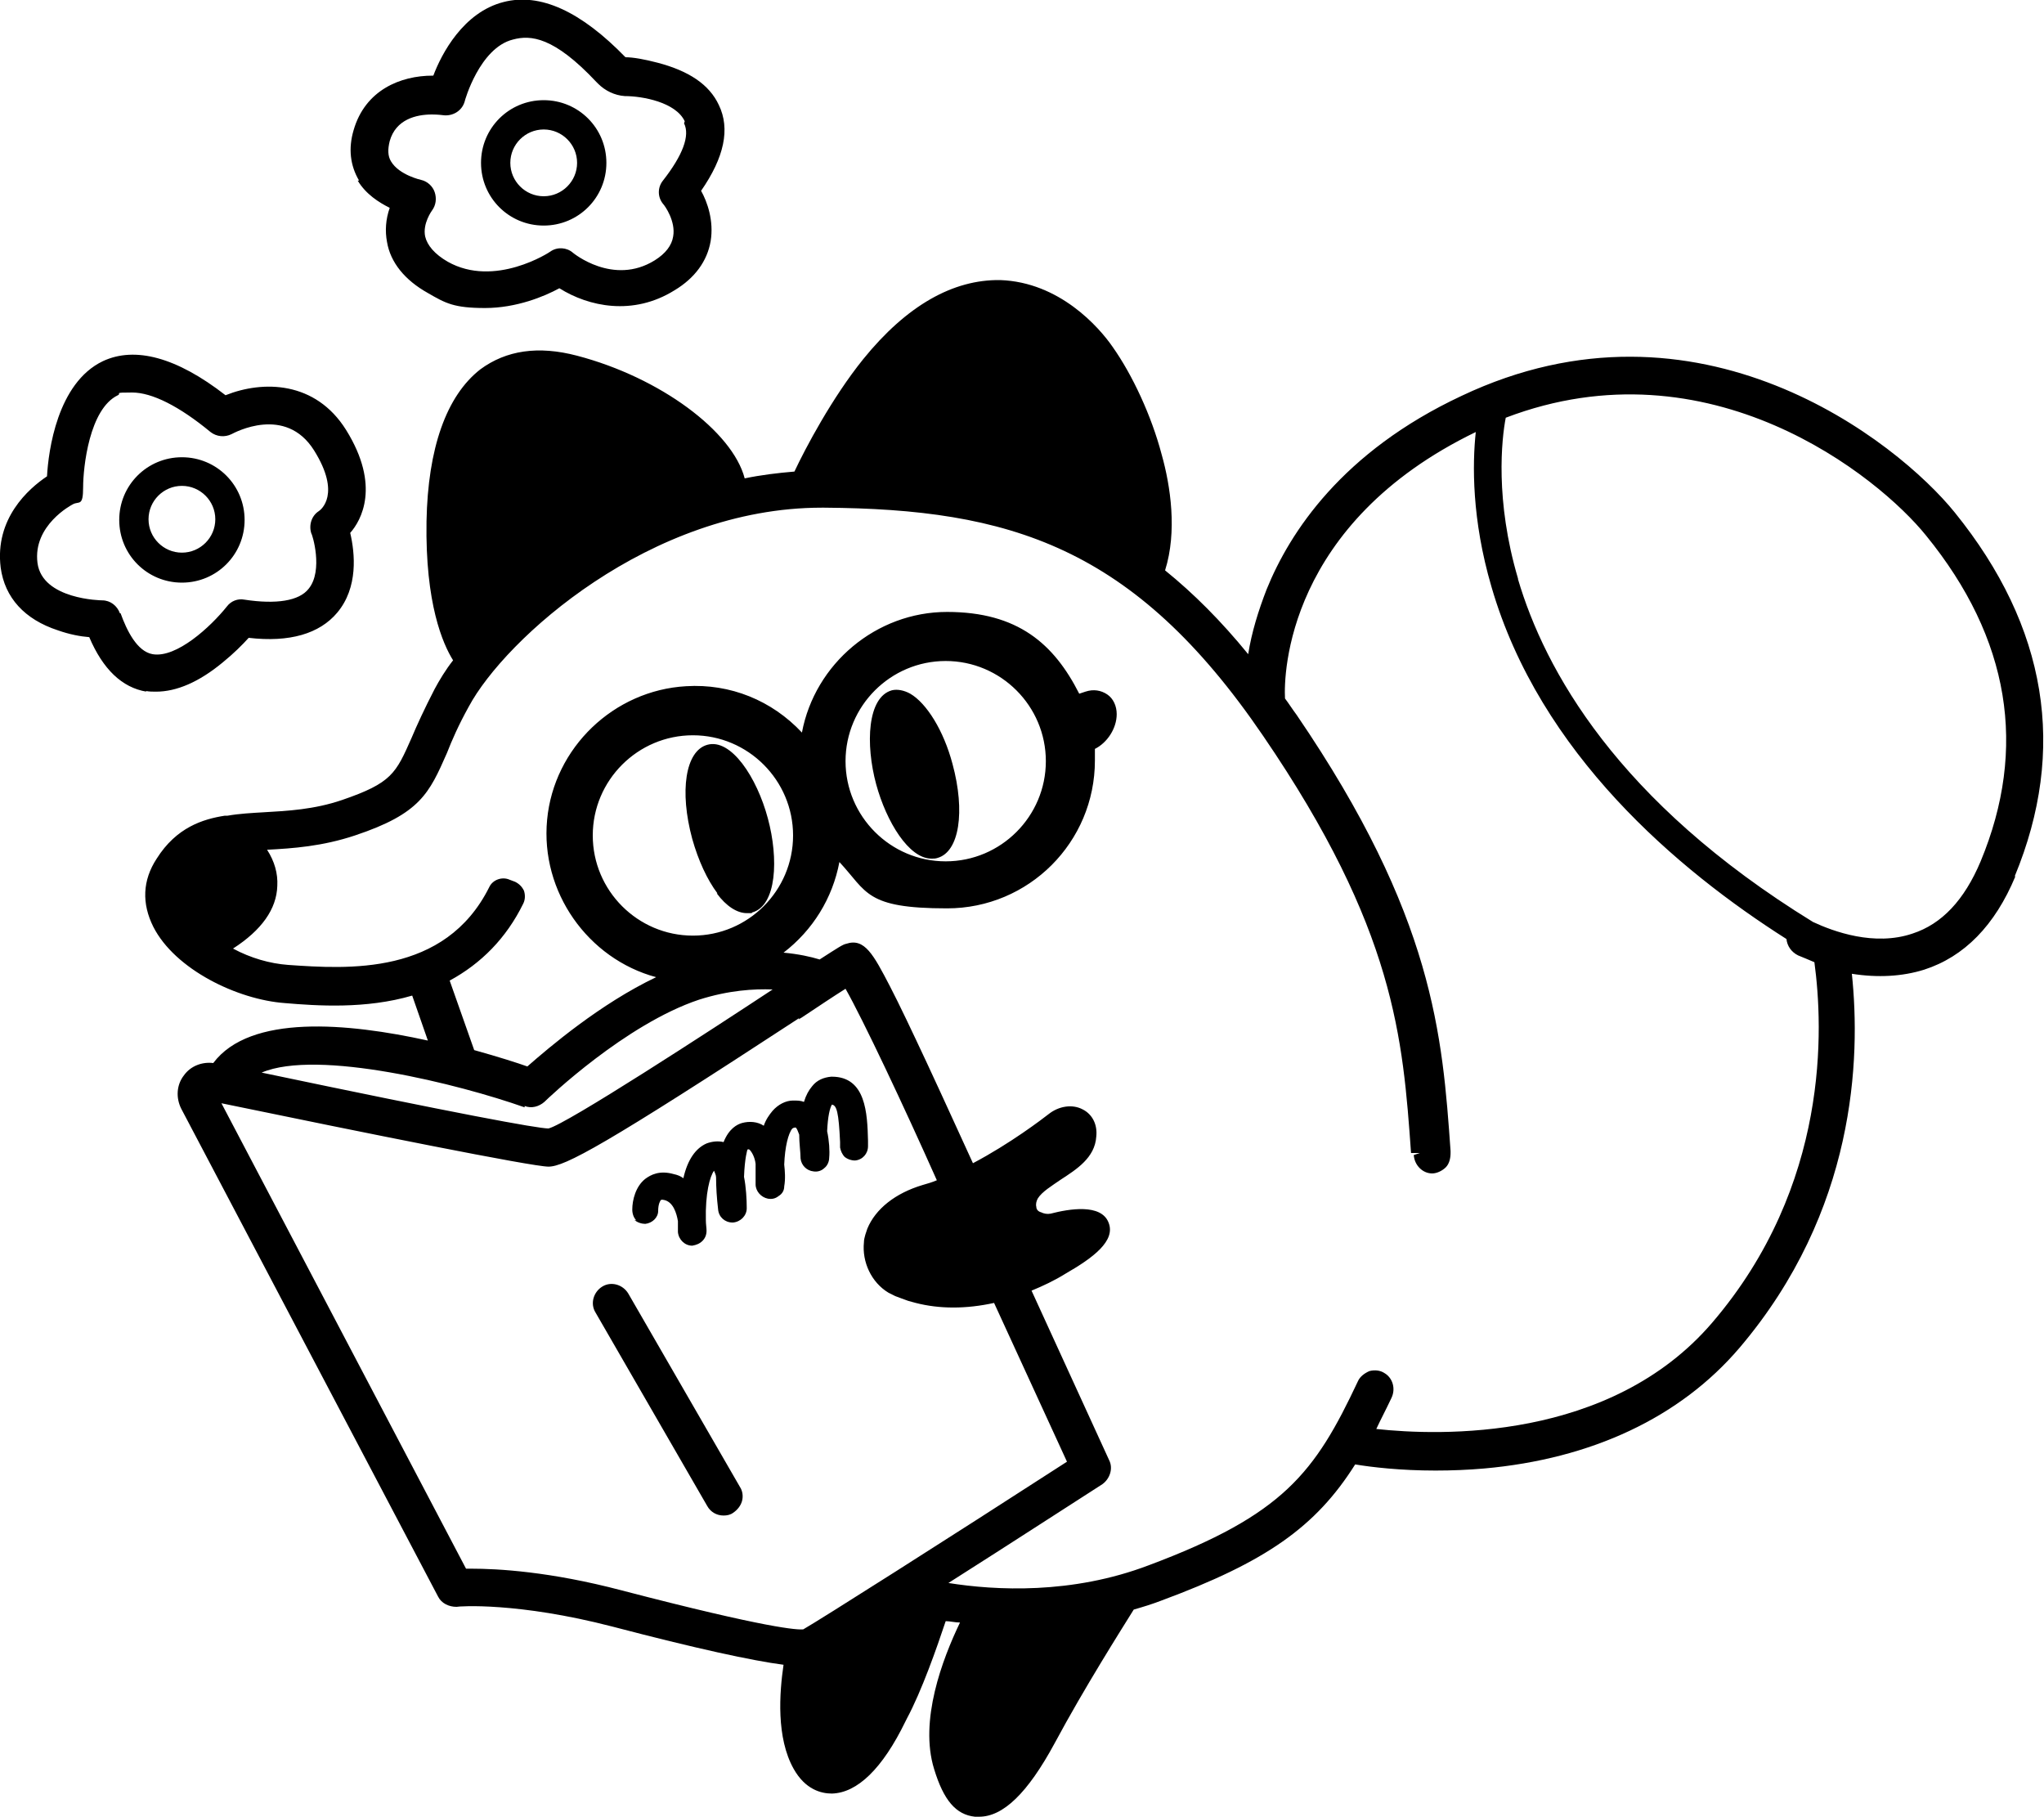
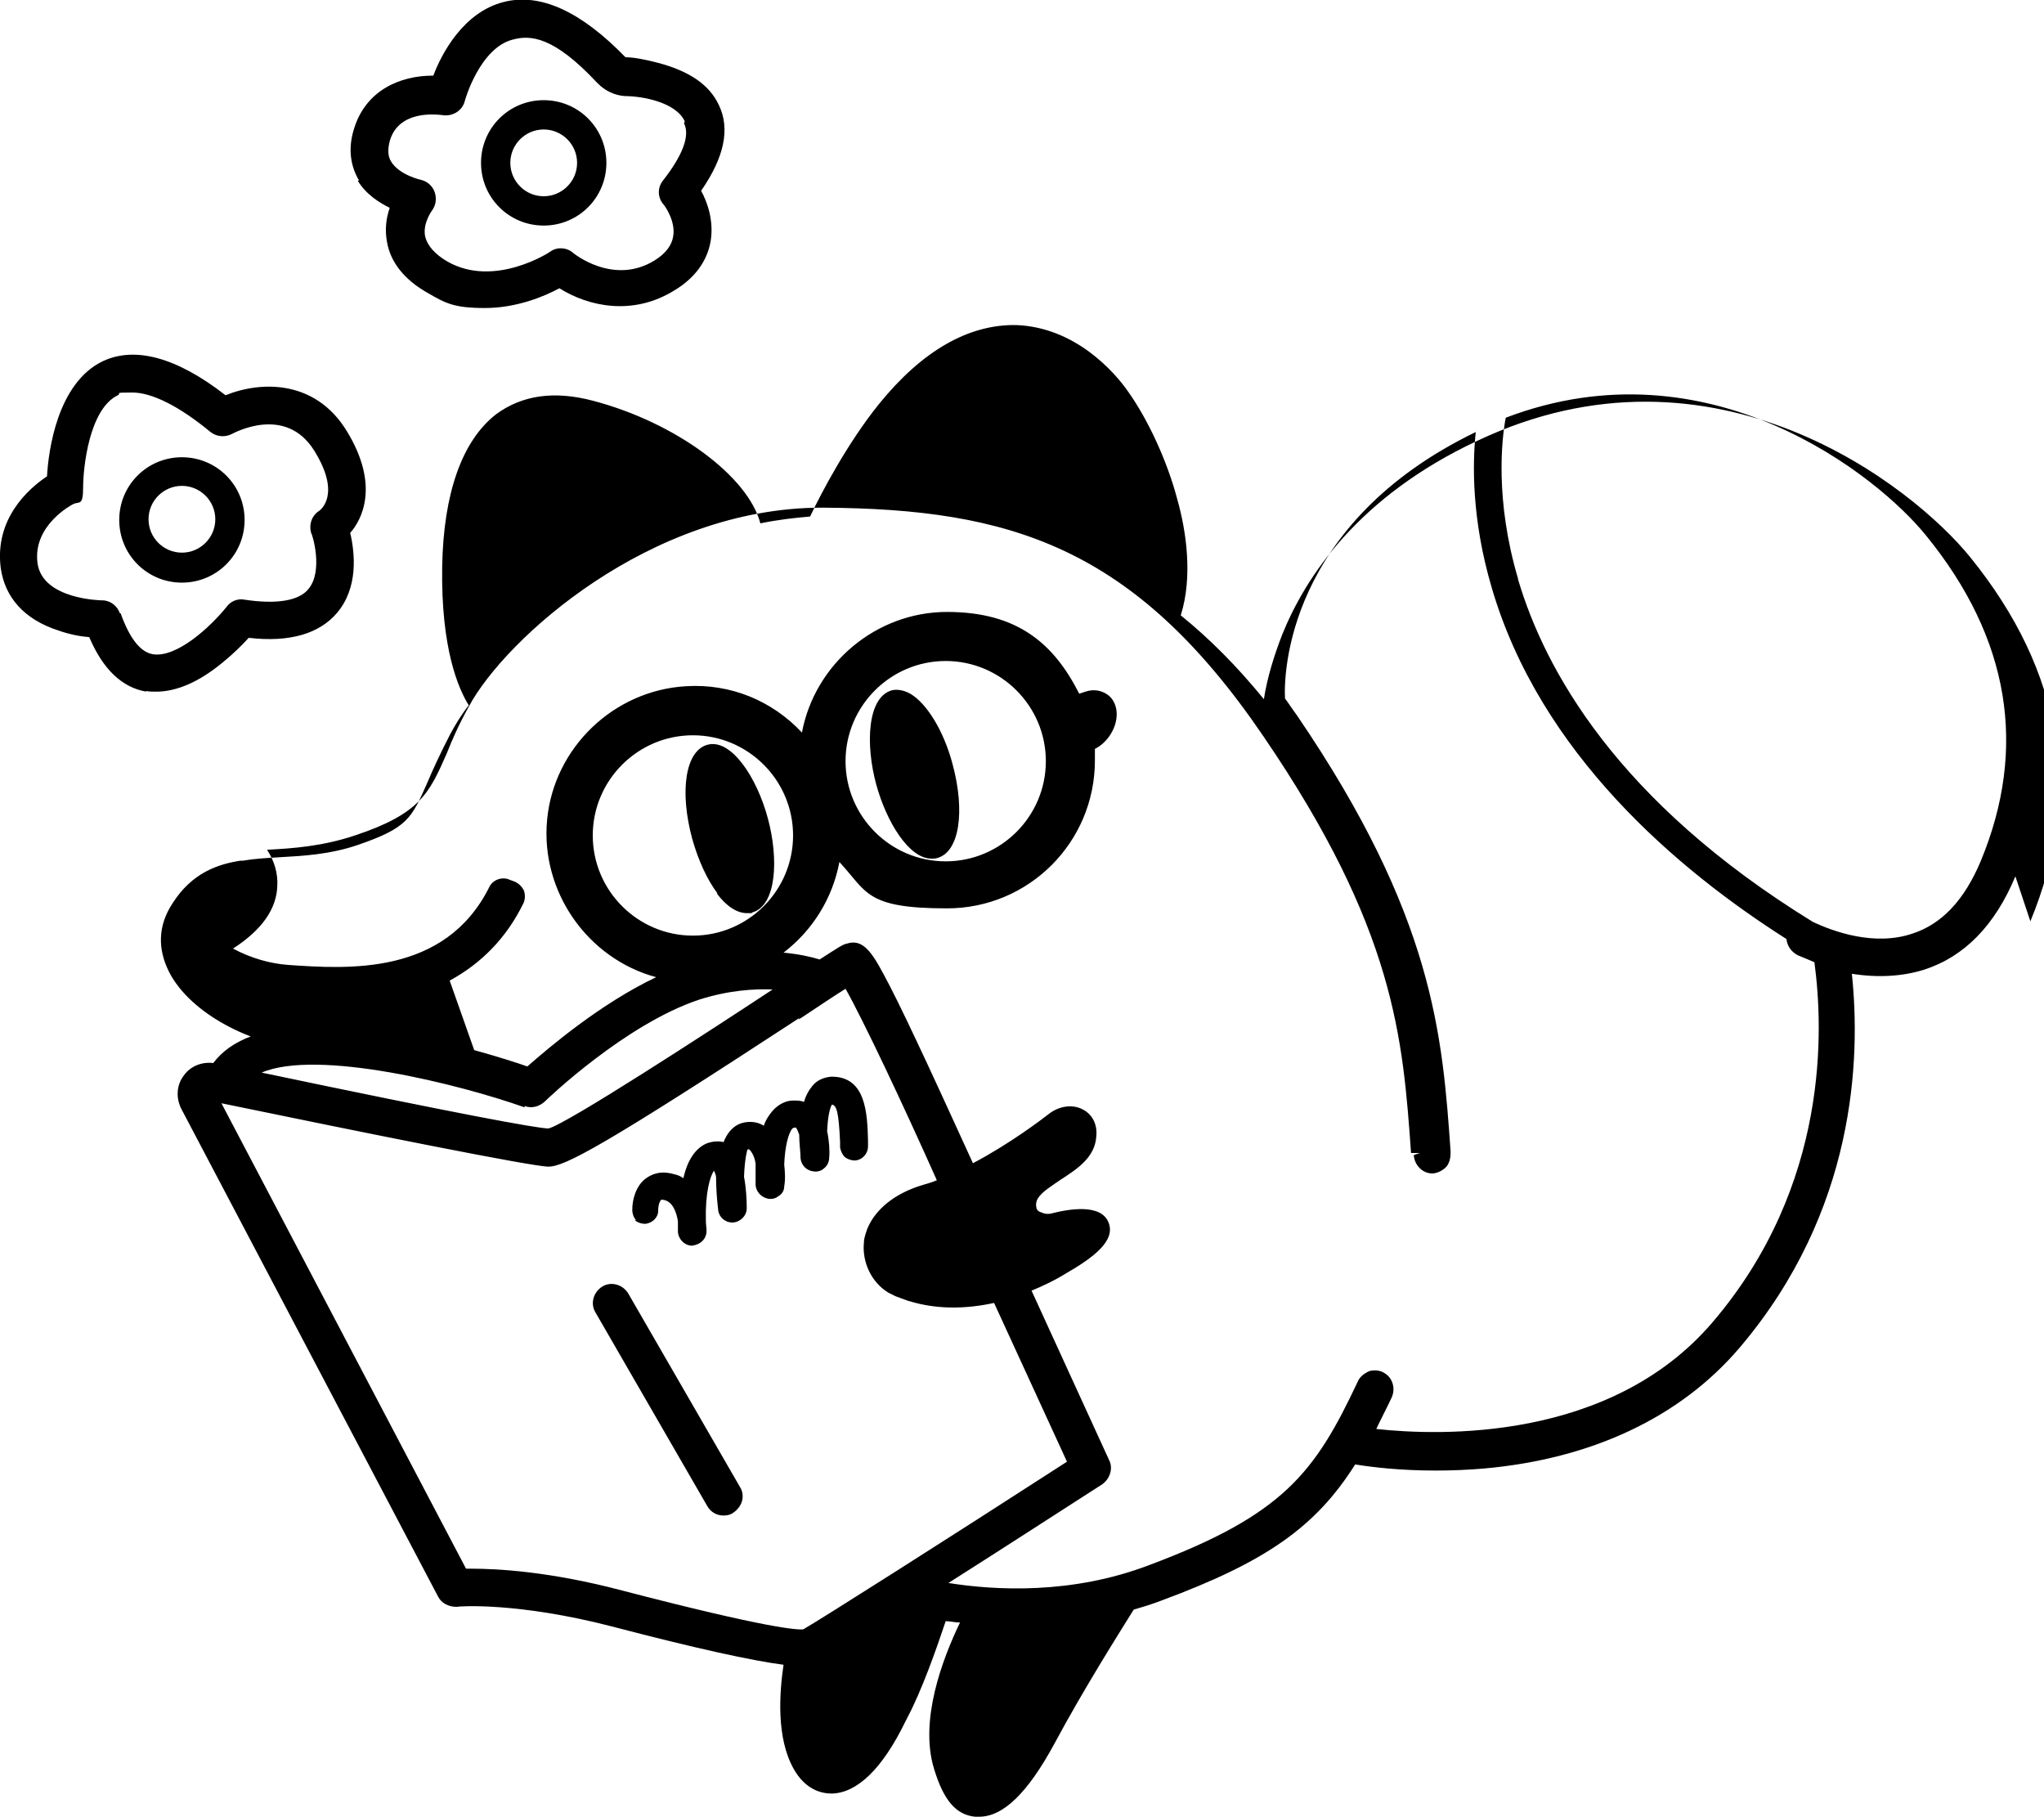
<svg xmlns="http://www.w3.org/2000/svg" preserveAspectRatio="xMidYMid meet" id="uuid-cbc4b565-9a20-4f70-abd4-6fd383b5cae6" data-name="圖層 1" width="300" height="266.7" viewBox="0 0 300 266.7">
-   <path d="M87.4,192.6c-.8-1.3-.3-3,1-3.8,1.3-.8,3-.3,3.8,1h0s16.4,28.4,16.4,28.4c.4.6.5,1.4.3,2.1-.2.7-.7,1.3-1.3,1.7-.4.3-.9.4-1.4.4-1,0-1.9-.5-2.4-1.4l-16.4-28.4ZM93.4,179.1c-.4-.4-.6-1-.6-1.6,0-1.4.5-3.4,1.9-4.5.8-.6,2.1-1.3,4.2-.7.5.1,1,.3,1.4.6.6-2.7,1.8-4.4,3.4-5.1.8-.3,1.7-.4,2.5-.2.8-2,2-2.6,2.7-2.8,1.1-.3,2.3-.2,3.2.4.3-.9.8-1.6,1.3-2.2.8-.9,1.9-1.5,3-1.5.6,0,1.1,0,1.6.2.3-1,.7-1.7,1.2-2.3.7-.9,1.7-1.3,2.8-1.4,0,0,0,0,.1,0,5,0,5.2,5.4,5.3,9.4v.8c0,1.1-.8,2-1.9,2.1-.6,0-1.1-.2-1.5-.5-.4-.4-.6-.9-.7-1.4v-.8c-.2-4.4-.5-5.4-1.2-5.5-.3.5-.6,1.7-.7,3.9.3,1.4.4,2.9.3,3.9,0,.6-.3,1.2-.7,1.5-.4.4-1,.6-1.6.5-1-.1-1.8-.9-1.9-1.9,0-.9-.2-2.2-.2-3.5-.2-.5-.3-.8-.4-.9s0-.2-.4-.1c0,0,0,0-.2.1-.6.7-1.1,2.7-1.2,5.3.1.9.2,2.1,0,3.2,0,.6-.3,1.1-.8,1.4-.5.4-1,.5-1.6.4-1-.2-1.8-1.1-1.8-2.1,0-.8,0-2,0-3-.1-.9-.5-1.7-.9-2.1-.1,0-.1-.1-.3,0,0,0-.4,1.2-.5,4,.3,1.5.4,3.3.4,4.6,0,1.1-.9,2-2,2.1h-.1c-1.1,0-2-.8-2.1-1.9-.2-1.7-.3-3.3-.3-4.7,0-.4-.2-.7-.3-1-.6.8-1.3,3.3-1.2,7.3,0,.5.1,1.1.1,1.5,0,.6-.2,1.1-.6,1.5s-.9.6-1.5.7h0c-1.1,0-2-.9-2.1-2,0-.4,0-1,0-1.6-.2-1.2-.7-2.8-2-3.1-.4-.1-.5,0-.5,0-.1.1-.4.6-.4,1.6,0,1-.9,1.8-1.9,1.9-.5,0-1.2-.2-1.6-.6ZM103.1,180.7h0s0,0,0,0ZM121,169.8h0ZM105.2,131.1c1.4,1.9,3,2.9,4.4,2.9s.5,0,.8-.1c3.6-1,3.9-7.9,2.3-13.8-1.6-6-5.4-11.8-8.9-10.8h0c-3.2.9-4.1,6.8-2.2,13.8.9,3.2,2.2,6,3.7,8ZM136.8,126c.3,0,.5,0,.8-.1h0c3.2-.9,4.1-6.8,2.2-13.8-1.3-4.9-3.8-8.9-6.2-10.3-.9-.5-1.9-.7-2.7-.5-3.6,1-3.9,7.9-2.3,13.8,1.5,5.5,4.8,10.9,8.1,10.9ZM295.8,128.6c-3,7.2-7.5,11.8-13.4,13.7-3.2,1-6.8,1.2-10.6.6,1.3,12.4.6,34.8-16.5,54.9-8.7,10.2-21.7,16.3-37.5,17.7-2.3.2-4.7.3-7.1.3-5.2,0-9.4-.5-11.8-.9-5.8,9.2-13.1,14.3-28.5,20-1.3.5-2.6.9-4,1.3-1.8,2.9-7.2,11.4-11.6,19.6-4,7.4-7.6,10.8-11.1,10.8s-.4,0-.6,0c-2.8-.3-4.6-2.4-6-7-2.2-7.1,1.2-16.1,3.8-21.5-.7,0-1.5-.2-2.1-.2-1.3,3.9-3.5,10.2-5.7,14.3l-.2.4c-3.4,7-7.1,10.5-10.8,10.6-1.6,0-3.9-.6-5.6-3.6-2.6-4.6-2.1-11.2-1.5-15.3-4.6-.6-12.9-2.4-25.1-5.6-13.9-3.6-22.5-3-22.9-2.9-1.1,0-2.2-.5-2.7-1.5l-37.7-71.6c-.8-1.6-.7-3.5.4-4.9,1-1.4,2.7-2,4.3-1.8,5.4-7.2,19.7-5.9,31.5-3.3l-2.3-6.6c-6.8,2-14,1.5-18.7,1.1-6.9-.5-16.1-4.9-19.3-11.2-1.7-3.4-1.6-6.8.5-10,2.9-4.6,6.8-5.8,10-6.3,0,0,.1,0,.2,0,0,0,.1,0,.2,0,1.7-.3,3.6-.4,5.3-.5,3.5-.2,7.4-.4,11.5-1.8,7.3-2.5,7.9-3.9,10.2-9.1.8-1.9,1.9-4.3,3.4-7.2.7-1.3,1.6-2.8,2.7-4.2-1.5-2.4-4.1-8.3-3.9-20.4.2-10.7,2.9-18.4,7.9-22.3,3.8-2.8,8.5-3.5,14.2-2,12.2,3.2,22.8,11.1,24.6,18,2.4-.5,4.9-.8,7.3-1,1.6-3.4,5.5-10.8,10.1-16.5,6.4-7.9,13.2-11.7,20.1-11.6,8.7.3,14.5,6.9,16.5,9.8,2.9,4.1,5.7,10.1,7.2,15.8,1.3,4.6,2.3,11.3.5,17,4.2,3.4,8.2,7.4,12.2,12.3.5-3.2,1.5-6.4,2.7-9.5,3.4-8.4,11.1-20.2,28.6-28.4,34.8-16.5,64,6.7,72.4,17.1,13.6,16.8,16.5,34.8,8.8,53.4ZM222.8,85c3.9,13.2,14.5,32.6,43.3,50.3,3,1.4,9,3.6,14.6,1.7,4.3-1.4,7.6-4.9,10-10.6h0c6.9-16.6,4.3-32.7-8-47.8-7-8.7-31.8-28.7-61.7-17.3-.6,3.1-1.6,12.1,1.8,23.6ZM208,169.2h-.9c-1.2-16.8-2.3-32.8-21.7-61.2-19-27.9-37.3-33.3-64.4-33.5h-.4c-25.2,0-46.5,19.3-51.8,29.2-1.5,2.7-2.5,5-3.2,6.8-2.6,5.9-3.9,8.9-13.5,12.1-4.8,1.6-9.1,1.9-12.9,2.1h0c1.1,1.7,1.6,3.5,1.5,5.3-.1,3.4-2.3,6.5-6.5,9.2,2.6,1.4,5.4,2.2,8.1,2.4,8.7.6,23,1.6,29.5-11.4.5-1.1,1.9-1.6,3-1.1l.8.3c.6.3,1,.7,1.3,1.3.2.6.2,1.3-.1,1.9-2.5,5.1-6.2,8.8-10.8,11.3l3.6,10.2c3.6,1,6.4,1.9,7.8,2.4,3.2-2.8,10.7-9.2,18.9-13.1-10-2.7-17-12.5-16-23.1,1-10.6,9.8-19,20.4-19.6,6.5-.4,12.6,2.1,17,6.8,1.9-10.1,10.9-17.7,21.3-17.7s15.7,4.7,19.4,12l.9-.3c1.2-.4,2.3-.2,3.2.4.9.6,1.4,1.7,1.4,2.9,0,2.1-1.4,4.2-3.2,5.1,0,.6,0,1.1,0,1.7,0,12-9.7,21.7-21.7,21.7s-11.7-2.4-15.8-6.8c-1,5.3-3.9,10-8.2,13.3,2.2.2,4,.6,5.3,1,2.8-1.8,3.4-2.2,3.9-2.3,2.7-.9,4,1.6,6.4,6.2,1.4,2.7,3.2,6.5,5.4,11.2,2.8,6,5.5,12,6.8,14.8,5.5-2.9,10.2-6.5,11.1-7.2,1.5-1.2,3.5-1.5,5-.7,1.4.7,2.2,2.2,2,4-.2,3.1-2.9,4.8-5.2,6.3-1.3.9-2.8,1.8-3.4,2.8-.2.4-.3.8-.2,1.2,0,.4.3.7.7.8.4.2.9.3,1.4.2,2.7-.7,7.4-1.5,8.5,1.3,1.1,2.7-2.3,5.2-6.3,7.5-1.6,1-3.3,1.8-5,2.5l11.4,24.9c.6,1.2.1,2.7-1,3.5-3.3,2.1-13.3,8.6-22.6,14.5,6.9,1.1,18.1,1.7,29.4-2.6,19.8-7.4,24.4-13.6,30.7-27,.3-.7,1-1.2,1.7-1.5.8-.2,1.6-.1,2.2.3,1.2.7,1.7,2.3,1,3.7-.8,1.7-1.6,3.2-2.2,4.5,9.2,1,34.3,1.9,49.3-15.6,17.3-20.2,16.3-43.3,15-52.9-.9-.4-1.7-.7-2.4-1-1-.5-1.6-1.4-1.7-2.4-15.9-10.1-36.2-27.2-43.3-51.7-2.9-9.9-2.8-18-2.3-22.7-27.7,13.4-28.2,35.5-28,39.1.6.8,1.1,1.6,1.7,2.4,20.2,29.6,21.4,47.1,22.6,64v.3c0,.8-.2,1.6-.7,2.1-.5.5-1.3.9-2,.9h0c-1.4,0-2.6-1.2-2.7-2.7l.9-.3h0ZM87,122.6c0,8.1,6.6,14.7,14.7,14.7s14.7-6.6,14.7-14.7-6.6-14.7-14.7-14.7-14.7,6.6-14.7,14.7ZM138.8,126.4c8.1,0,14.7-6.6,14.7-14.7s-6.6-14.7-14.7-14.7-14.7,6.6-14.7,14.7,6.6,14.7,14.7,14.7ZM77,162.5c-9.6-3.4-30.4-8.6-38.6-5.1,28.6,6,40.5,8.2,42.1,8.2,2.6-.6,23.8-14.4,32.9-20.4-2.7-.1-6.4.1-10.8,1.5-10.8,3.6-22.2,14.5-22.7,15-.8.7-1.9,1-2.9.6ZM117.3,149.4c-28.6,18.7-34.4,21.8-36.8,21.8s-27.2-5-48-9.3l35.9,68.3c.3,0,.5,0,.8,0,3.8,0,11.5.4,22.1,3.2,21.5,5.6,25.8,5.8,26.6,5.7,2.3-1.3,20.9-13.1,38.7-24.6l-10.7-23.3c-4.1.9-8,.9-11.5,0l-1.1-.3c-.8-.3-1.4-.5-1.9-.7l-1-.5c-2.5-1.5-3.9-4.5-3.6-7.4,0-.4.1-.7.2-1.1l.3-.9c1.2-2.9,4.1-5.2,8.1-6.4.7-.2,1.4-.4,2.1-.7-4.9-11-10.8-23.5-13.4-28.1-1.6,1-4,2.6-6.4,4.2l-.5.3ZM21.5,101.5c-3.6-.6-6.4-3.3-8.4-8-1.3-.1-2.9-.4-4.6-1-4.9-1.6-7.8-4.8-8.4-9.2-.9-7.2,4.1-11.6,6.8-13.4.2-3.7,1.5-13.7,8.2-16.9,4.7-2.2,10.8-.6,18,5,5.5-2.2,13.2-2.1,17.7,5.1,5.1,8.2,2.2,13.3.6,15.1.7,3,1.2,8-1.9,11.7-2.6,3.1-7,4.4-13,3.7-.9,1-2.2,2.3-3.8,3.6-3.5,2.9-6.8,4.3-9.8,4.3h0c-.5,0-1,0-1.5-.1ZM17.7,90h0c.9,2.5,2.4,5.6,4.7,6,3.5.6,8.5-4,10.9-7,.6-.8,1.6-1.2,2.6-1,4.6.7,8,.2,9.4-1.6,2.2-2.7.5-8.1.4-8.1-.4-1.2,0-2.6,1.1-3.3.3-.2,3.3-2.5-.7-8.9-4.2-6.7-11.7-2.6-12.1-2.4-1,.5-2.2.4-3.1-.3-4.6-3.8-8.6-5.8-11.5-5.8s-1.5.1-2.1.4c-4.2,2-5.1,10.6-5.1,13.5s-.6,2-1.5,2.5c-.2.1-5.9,3.1-5.2,8.6.7,5.4,9.4,5.5,9.5,5.5,1.2,0,2.2.8,2.6,1.9ZM17.5,76.3c0-5.1,4.1-9.2,9.2-9.2s9.2,4.1,9.2,9.2-4.1,9.2-9.2,9.2-9.2-4.1-9.2-9.2ZM26.7,81.1c2.7,0,4.9-2.2,4.9-4.9s-2.2-4.9-4.9-4.9-4.9,2.2-4.9,4.9,2.2,4.9,4.9,4.9ZM52.7,26.5c-1.3-2.2-1.6-4.7-.8-7.4,1.7-5.9,6.9-8,11.6-8h.1c1.2-3.2,4.4-9.3,10.3-10.8,5.4-1.4,11.4,1.4,17.9,8.1,1.1,0,2.8.3,4.7.8,4.6,1.2,7.6,3.2,9,6.2,1.7,3.5.8,7.7-2.6,12.6.9,1.6,1.9,4.4,1.4,7.4-.5,2.9-2.3,5.4-5.3,7.2-6.1,3.8-12.6,2.4-16.9-.3-2.2,1.2-6.3,2.9-10.9,2.9s-5.8-.7-8.4-2.2c-3.4-1.9-5.5-4.5-6-7.5-.3-1.6-.2-3.3.4-5-1.6-.8-3.5-2-4.7-4ZM100.5,17.8c-1.3-2.8-6.2-3.7-8.8-3.7-1.5-.1-2.9-.8-3.9-1.8l-.3-.3c-6.2-6.6-9.6-6.9-12.2-6.2-4.9,1.2-7.1,9-7.1,9.1-.4,1.4-1.8,2.2-3.2,2,0,0-.7-.1-1.6-.1-2.3,0-5.3.7-6.2,3.9-.3,1.2-.3,2.2.2,3,1.2,2,4.4,2.7,4.4,2.7,0,0,0,0,0,0,.9.2,1.7.9,2,1.8.3.9.2,1.9-.4,2.7,0,0-1.4,1.9-1,3.8.3,1.3,1.4,2.6,3.3,3.7,6.9,3.9,15-1.4,15.1-1.5,1-.7,2.4-.6,3.3.2,0,0,5.9,4.9,12,1.1,1.6-1,2.5-2.2,2.7-3.5.4-2.2-1.2-4.5-1.5-4.8,0,0,0,0,0,0-.8-1-.8-2.4,0-3.4,2.9-3.7,4-6.6,3.1-8.4ZM89,23.9c0,5.1-4.1,9.2-9.2,9.2s-9.2-4.1-9.2-9.2,4.1-9.2,9.2-9.2,9.2,4.1,9.2,9.2ZM79.8,19c-2.7,0-4.9,2.2-4.9,4.9s2.2,4.9,4.9,4.9,4.9-2.2,4.9-4.9-2.2-4.9-4.9-4.9Z" />
+   <path d="M87.4,192.6c-.8-1.3-.3-3,1-3.8,1.3-.8,3-.3,3.8,1h0s16.4,28.4,16.4,28.4c.4.6.5,1.4.3,2.1-.2.7-.7,1.3-1.3,1.7-.4.3-.9.4-1.4.4-1,0-1.9-.5-2.4-1.4l-16.4-28.4ZM93.4,179.1c-.4-.4-.6-1-.6-1.6,0-1.4.5-3.4,1.9-4.5.8-.6,2.1-1.3,4.2-.7.5.1,1,.3,1.4.6.6-2.7,1.8-4.4,3.4-5.1.8-.3,1.7-.4,2.5-.2.8-2,2-2.6,2.7-2.8,1.1-.3,2.3-.2,3.2.4.3-.9.8-1.6,1.3-2.2.8-.9,1.9-1.5,3-1.5.6,0,1.1,0,1.6.2.3-1,.7-1.7,1.2-2.3.7-.9,1.7-1.3,2.8-1.4,0,0,0,0,.1,0,5,0,5.2,5.4,5.3,9.4v.8c0,1.1-.8,2-1.9,2.1-.6,0-1.1-.2-1.5-.5-.4-.4-.6-.9-.7-1.4v-.8c-.2-4.4-.5-5.4-1.2-5.5-.3.5-.6,1.7-.7,3.9.3,1.4.4,2.9.3,3.9,0,.6-.3,1.2-.7,1.5-.4.4-1,.6-1.6.5-1-.1-1.8-.9-1.9-1.9,0-.9-.2-2.2-.2-3.5-.2-.5-.3-.8-.4-.9s0-.2-.4-.1c0,0,0,0-.2.1-.6.7-1.1,2.7-1.2,5.3.1.9.2,2.1,0,3.2,0,.6-.3,1.1-.8,1.4-.5.4-1,.5-1.6.4-1-.2-1.8-1.1-1.8-2.1,0-.8,0-2,0-3-.1-.9-.5-1.7-.9-2.1-.1,0-.1-.1-.3,0,0,0-.4,1.2-.5,4,.3,1.5.4,3.3.4,4.6,0,1.1-.9,2-2,2.1h-.1c-1.1,0-2-.8-2.1-1.9-.2-1.7-.3-3.3-.3-4.7,0-.4-.2-.7-.3-1-.6.8-1.3,3.3-1.2,7.3,0,.5.1,1.1.1,1.5,0,.6-.2,1.1-.6,1.5s-.9.6-1.5.7h0c-1.1,0-2-.9-2.1-2,0-.4,0-1,0-1.6-.2-1.2-.7-2.8-2-3.1-.4-.1-.5,0-.5,0-.1.1-.4.6-.4,1.6,0,1-.9,1.8-1.9,1.9-.5,0-1.2-.2-1.6-.6ZM103.1,180.7h0s0,0,0,0ZM121,169.8h0ZM105.2,131.1c1.4,1.9,3,2.9,4.4,2.9s.5,0,.8-.1c3.6-1,3.9-7.9,2.3-13.8-1.6-6-5.4-11.8-8.9-10.8h0c-3.2.9-4.1,6.8-2.2,13.8.9,3.2,2.2,6,3.7,8ZM136.8,126c.3,0,.5,0,.8-.1h0c3.2-.9,4.1-6.8,2.2-13.8-1.3-4.9-3.8-8.9-6.2-10.3-.9-.5-1.9-.7-2.7-.5-3.6,1-3.9,7.9-2.3,13.8,1.5,5.5,4.8,10.9,8.1,10.9ZM295.8,128.6c-3,7.2-7.5,11.8-13.4,13.7-3.2,1-6.8,1.2-10.6.6,1.3,12.4.6,34.8-16.5,54.9-8.7,10.2-21.7,16.3-37.5,17.7-2.3.2-4.7.3-7.1.3-5.2,0-9.4-.5-11.8-.9-5.8,9.2-13.1,14.3-28.5,20-1.3.5-2.6.9-4,1.3-1.8,2.9-7.2,11.4-11.6,19.6-4,7.4-7.6,10.8-11.1,10.8s-.4,0-.6,0c-2.8-.3-4.6-2.4-6-7-2.2-7.1,1.2-16.1,3.8-21.5-.7,0-1.5-.2-2.1-.2-1.3,3.9-3.5,10.2-5.7,14.3l-.2.4c-3.4,7-7.1,10.5-10.8,10.6-1.6,0-3.9-.6-5.6-3.6-2.6-4.6-2.1-11.2-1.5-15.3-4.6-.6-12.9-2.4-25.1-5.6-13.9-3.6-22.5-3-22.9-2.9-1.1,0-2.2-.5-2.7-1.5l-37.7-71.6c-.8-1.6-.7-3.5.4-4.9,1-1.4,2.7-2,4.3-1.8,5.4-7.2,19.7-5.9,31.5-3.3c-6.8,2-14,1.5-18.7,1.1-6.9-.5-16.1-4.9-19.3-11.2-1.7-3.4-1.6-6.8.5-10,2.9-4.6,6.8-5.8,10-6.3,0,0,.1,0,.2,0,0,0,.1,0,.2,0,1.7-.3,3.6-.4,5.3-.5,3.5-.2,7.4-.4,11.5-1.8,7.3-2.5,7.9-3.9,10.2-9.1.8-1.9,1.9-4.3,3.4-7.2.7-1.3,1.6-2.8,2.7-4.2-1.5-2.4-4.1-8.3-3.9-20.4.2-10.7,2.9-18.4,7.9-22.3,3.8-2.8,8.5-3.5,14.2-2,12.2,3.2,22.8,11.1,24.6,18,2.4-.5,4.9-.8,7.3-1,1.6-3.4,5.5-10.8,10.1-16.5,6.4-7.9,13.2-11.7,20.1-11.6,8.7.3,14.5,6.9,16.5,9.8,2.9,4.1,5.7,10.1,7.2,15.8,1.3,4.6,2.3,11.3.5,17,4.2,3.4,8.2,7.4,12.2,12.3.5-3.2,1.5-6.4,2.7-9.5,3.4-8.4,11.1-20.2,28.6-28.4,34.8-16.5,64,6.7,72.4,17.1,13.6,16.8,16.5,34.8,8.8,53.4ZM222.8,85c3.9,13.2,14.5,32.6,43.3,50.3,3,1.4,9,3.6,14.6,1.7,4.3-1.4,7.6-4.9,10-10.6h0c6.9-16.6,4.3-32.7-8-47.8-7-8.7-31.8-28.7-61.7-17.3-.6,3.1-1.6,12.1,1.8,23.6ZM208,169.2h-.9c-1.2-16.8-2.3-32.8-21.7-61.2-19-27.9-37.3-33.3-64.4-33.5h-.4c-25.2,0-46.5,19.3-51.8,29.2-1.5,2.7-2.5,5-3.2,6.8-2.6,5.9-3.9,8.9-13.5,12.1-4.8,1.6-9.1,1.9-12.9,2.1h0c1.1,1.7,1.6,3.5,1.5,5.3-.1,3.4-2.3,6.5-6.5,9.2,2.6,1.4,5.4,2.2,8.1,2.4,8.7.6,23,1.6,29.5-11.4.5-1.1,1.9-1.6,3-1.1l.8.3c.6.3,1,.7,1.3,1.3.2.6.2,1.3-.1,1.9-2.5,5.1-6.2,8.8-10.8,11.3l3.6,10.2c3.6,1,6.4,1.9,7.8,2.4,3.2-2.8,10.7-9.2,18.9-13.1-10-2.7-17-12.5-16-23.1,1-10.6,9.8-19,20.4-19.6,6.5-.4,12.6,2.1,17,6.8,1.9-10.1,10.9-17.7,21.3-17.7s15.7,4.7,19.4,12l.9-.3c1.2-.4,2.3-.2,3.2.4.9.6,1.4,1.7,1.4,2.9,0,2.1-1.4,4.2-3.2,5.1,0,.6,0,1.1,0,1.7,0,12-9.7,21.7-21.7,21.7s-11.7-2.4-15.8-6.8c-1,5.3-3.9,10-8.2,13.3,2.2.2,4,.6,5.3,1,2.8-1.8,3.4-2.2,3.9-2.3,2.7-.9,4,1.6,6.4,6.2,1.4,2.7,3.2,6.5,5.4,11.2,2.8,6,5.5,12,6.8,14.8,5.5-2.9,10.2-6.5,11.1-7.2,1.5-1.2,3.5-1.5,5-.7,1.4.7,2.2,2.2,2,4-.2,3.1-2.9,4.8-5.2,6.3-1.3.9-2.8,1.8-3.4,2.8-.2.4-.3.8-.2,1.2,0,.4.3.7.7.8.4.2.9.3,1.4.2,2.7-.7,7.4-1.5,8.5,1.3,1.1,2.7-2.3,5.2-6.3,7.5-1.6,1-3.3,1.8-5,2.5l11.4,24.9c.6,1.2.1,2.7-1,3.5-3.3,2.1-13.3,8.6-22.6,14.5,6.9,1.1,18.1,1.7,29.4-2.6,19.8-7.4,24.4-13.6,30.7-27,.3-.7,1-1.2,1.7-1.5.8-.2,1.6-.1,2.2.3,1.2.7,1.7,2.3,1,3.7-.8,1.7-1.6,3.2-2.2,4.5,9.2,1,34.3,1.9,49.3-15.6,17.3-20.2,16.3-43.3,15-52.9-.9-.4-1.7-.7-2.4-1-1-.5-1.6-1.4-1.7-2.4-15.9-10.1-36.2-27.2-43.3-51.7-2.9-9.9-2.8-18-2.3-22.7-27.7,13.4-28.2,35.5-28,39.1.6.8,1.1,1.6,1.7,2.4,20.2,29.6,21.4,47.1,22.6,64v.3c0,.8-.2,1.6-.7,2.1-.5.5-1.3.9-2,.9h0c-1.4,0-2.6-1.2-2.7-2.7l.9-.3h0ZM87,122.6c0,8.1,6.6,14.7,14.7,14.7s14.7-6.6,14.7-14.7-6.6-14.7-14.7-14.7-14.7,6.6-14.7,14.7ZM138.8,126.4c8.1,0,14.7-6.6,14.7-14.7s-6.6-14.7-14.7-14.7-14.7,6.6-14.7,14.7,6.6,14.7,14.7,14.7ZM77,162.5c-9.6-3.4-30.4-8.6-38.6-5.1,28.6,6,40.5,8.2,42.1,8.2,2.6-.6,23.8-14.4,32.9-20.4-2.7-.1-6.4.1-10.8,1.5-10.8,3.6-22.2,14.5-22.7,15-.8.7-1.9,1-2.9.6ZM117.3,149.4c-28.6,18.7-34.4,21.8-36.8,21.8s-27.2-5-48-9.3l35.9,68.3c.3,0,.5,0,.8,0,3.8,0,11.5.4,22.1,3.2,21.5,5.6,25.8,5.8,26.6,5.7,2.3-1.3,20.9-13.1,38.7-24.6l-10.7-23.3c-4.1.9-8,.9-11.5,0l-1.1-.3c-.8-.3-1.4-.5-1.9-.7l-1-.5c-2.5-1.5-3.9-4.5-3.6-7.4,0-.4.1-.7.2-1.1l.3-.9c1.2-2.9,4.1-5.2,8.1-6.4.7-.2,1.4-.4,2.1-.7-4.9-11-10.8-23.5-13.4-28.1-1.6,1-4,2.6-6.4,4.2l-.5.3ZM21.5,101.5c-3.6-.6-6.4-3.3-8.4-8-1.3-.1-2.9-.4-4.6-1-4.9-1.6-7.8-4.8-8.4-9.2-.9-7.2,4.1-11.6,6.8-13.4.2-3.7,1.5-13.7,8.2-16.9,4.7-2.2,10.8-.6,18,5,5.5-2.2,13.2-2.1,17.7,5.1,5.1,8.2,2.2,13.3.6,15.1.7,3,1.2,8-1.9,11.7-2.6,3.1-7,4.4-13,3.7-.9,1-2.2,2.3-3.8,3.6-3.5,2.9-6.8,4.3-9.8,4.3h0c-.5,0-1,0-1.5-.1ZM17.7,90h0c.9,2.5,2.4,5.6,4.7,6,3.5.6,8.5-4,10.9-7,.6-.8,1.6-1.2,2.6-1,4.6.7,8,.2,9.4-1.6,2.2-2.7.5-8.1.4-8.1-.4-1.2,0-2.6,1.1-3.3.3-.2,3.3-2.5-.7-8.9-4.2-6.7-11.7-2.6-12.1-2.4-1,.5-2.2.4-3.1-.3-4.6-3.8-8.6-5.8-11.5-5.8s-1.5.1-2.1.4c-4.2,2-5.1,10.6-5.1,13.5s-.6,2-1.5,2.5c-.2.1-5.9,3.1-5.2,8.6.7,5.4,9.4,5.5,9.5,5.5,1.2,0,2.2.8,2.6,1.9ZM17.5,76.3c0-5.1,4.1-9.2,9.2-9.2s9.2,4.1,9.2,9.2-4.1,9.2-9.2,9.2-9.2-4.1-9.2-9.2ZM26.7,81.1c2.7,0,4.9-2.2,4.9-4.9s-2.2-4.9-4.9-4.9-4.9,2.2-4.9,4.9,2.2,4.9,4.9,4.9ZM52.7,26.5c-1.3-2.2-1.6-4.7-.8-7.4,1.7-5.9,6.9-8,11.6-8h.1c1.2-3.2,4.4-9.3,10.3-10.8,5.4-1.4,11.4,1.4,17.9,8.1,1.1,0,2.8.3,4.7.8,4.6,1.2,7.6,3.2,9,6.2,1.7,3.5.8,7.7-2.6,12.6.9,1.6,1.9,4.4,1.4,7.4-.5,2.9-2.3,5.4-5.3,7.2-6.1,3.8-12.6,2.4-16.9-.3-2.2,1.2-6.3,2.9-10.9,2.9s-5.8-.7-8.4-2.2c-3.4-1.9-5.5-4.5-6-7.5-.3-1.6-.2-3.3.4-5-1.6-.8-3.5-2-4.7-4ZM100.5,17.8c-1.3-2.8-6.2-3.7-8.8-3.7-1.5-.1-2.9-.8-3.9-1.8l-.3-.3c-6.2-6.6-9.6-6.9-12.2-6.2-4.9,1.2-7.1,9-7.1,9.1-.4,1.4-1.8,2.2-3.2,2,0,0-.7-.1-1.6-.1-2.3,0-5.3.7-6.2,3.9-.3,1.2-.3,2.2.2,3,1.2,2,4.4,2.7,4.4,2.7,0,0,0,0,0,0,.9.2,1.7.9,2,1.8.3.9.2,1.9-.4,2.7,0,0-1.4,1.9-1,3.8.3,1.3,1.4,2.6,3.3,3.7,6.9,3.9,15-1.4,15.1-1.5,1-.7,2.4-.6,3.3.2,0,0,5.9,4.9,12,1.1,1.6-1,2.5-2.2,2.7-3.5.4-2.2-1.2-4.5-1.5-4.8,0,0,0,0,0,0-.8-1-.8-2.4,0-3.4,2.9-3.7,4-6.6,3.1-8.4ZM89,23.9c0,5.1-4.1,9.2-9.2,9.2s-9.2-4.1-9.2-9.2,4.1-9.2,9.2-9.2,9.2,4.1,9.2,9.2ZM79.8,19c-2.7,0-4.9,2.2-4.9,4.9s2.2,4.9,4.9,4.9,4.9-2.2,4.9-4.9-2.2-4.9-4.9-4.9Z" />
</svg>